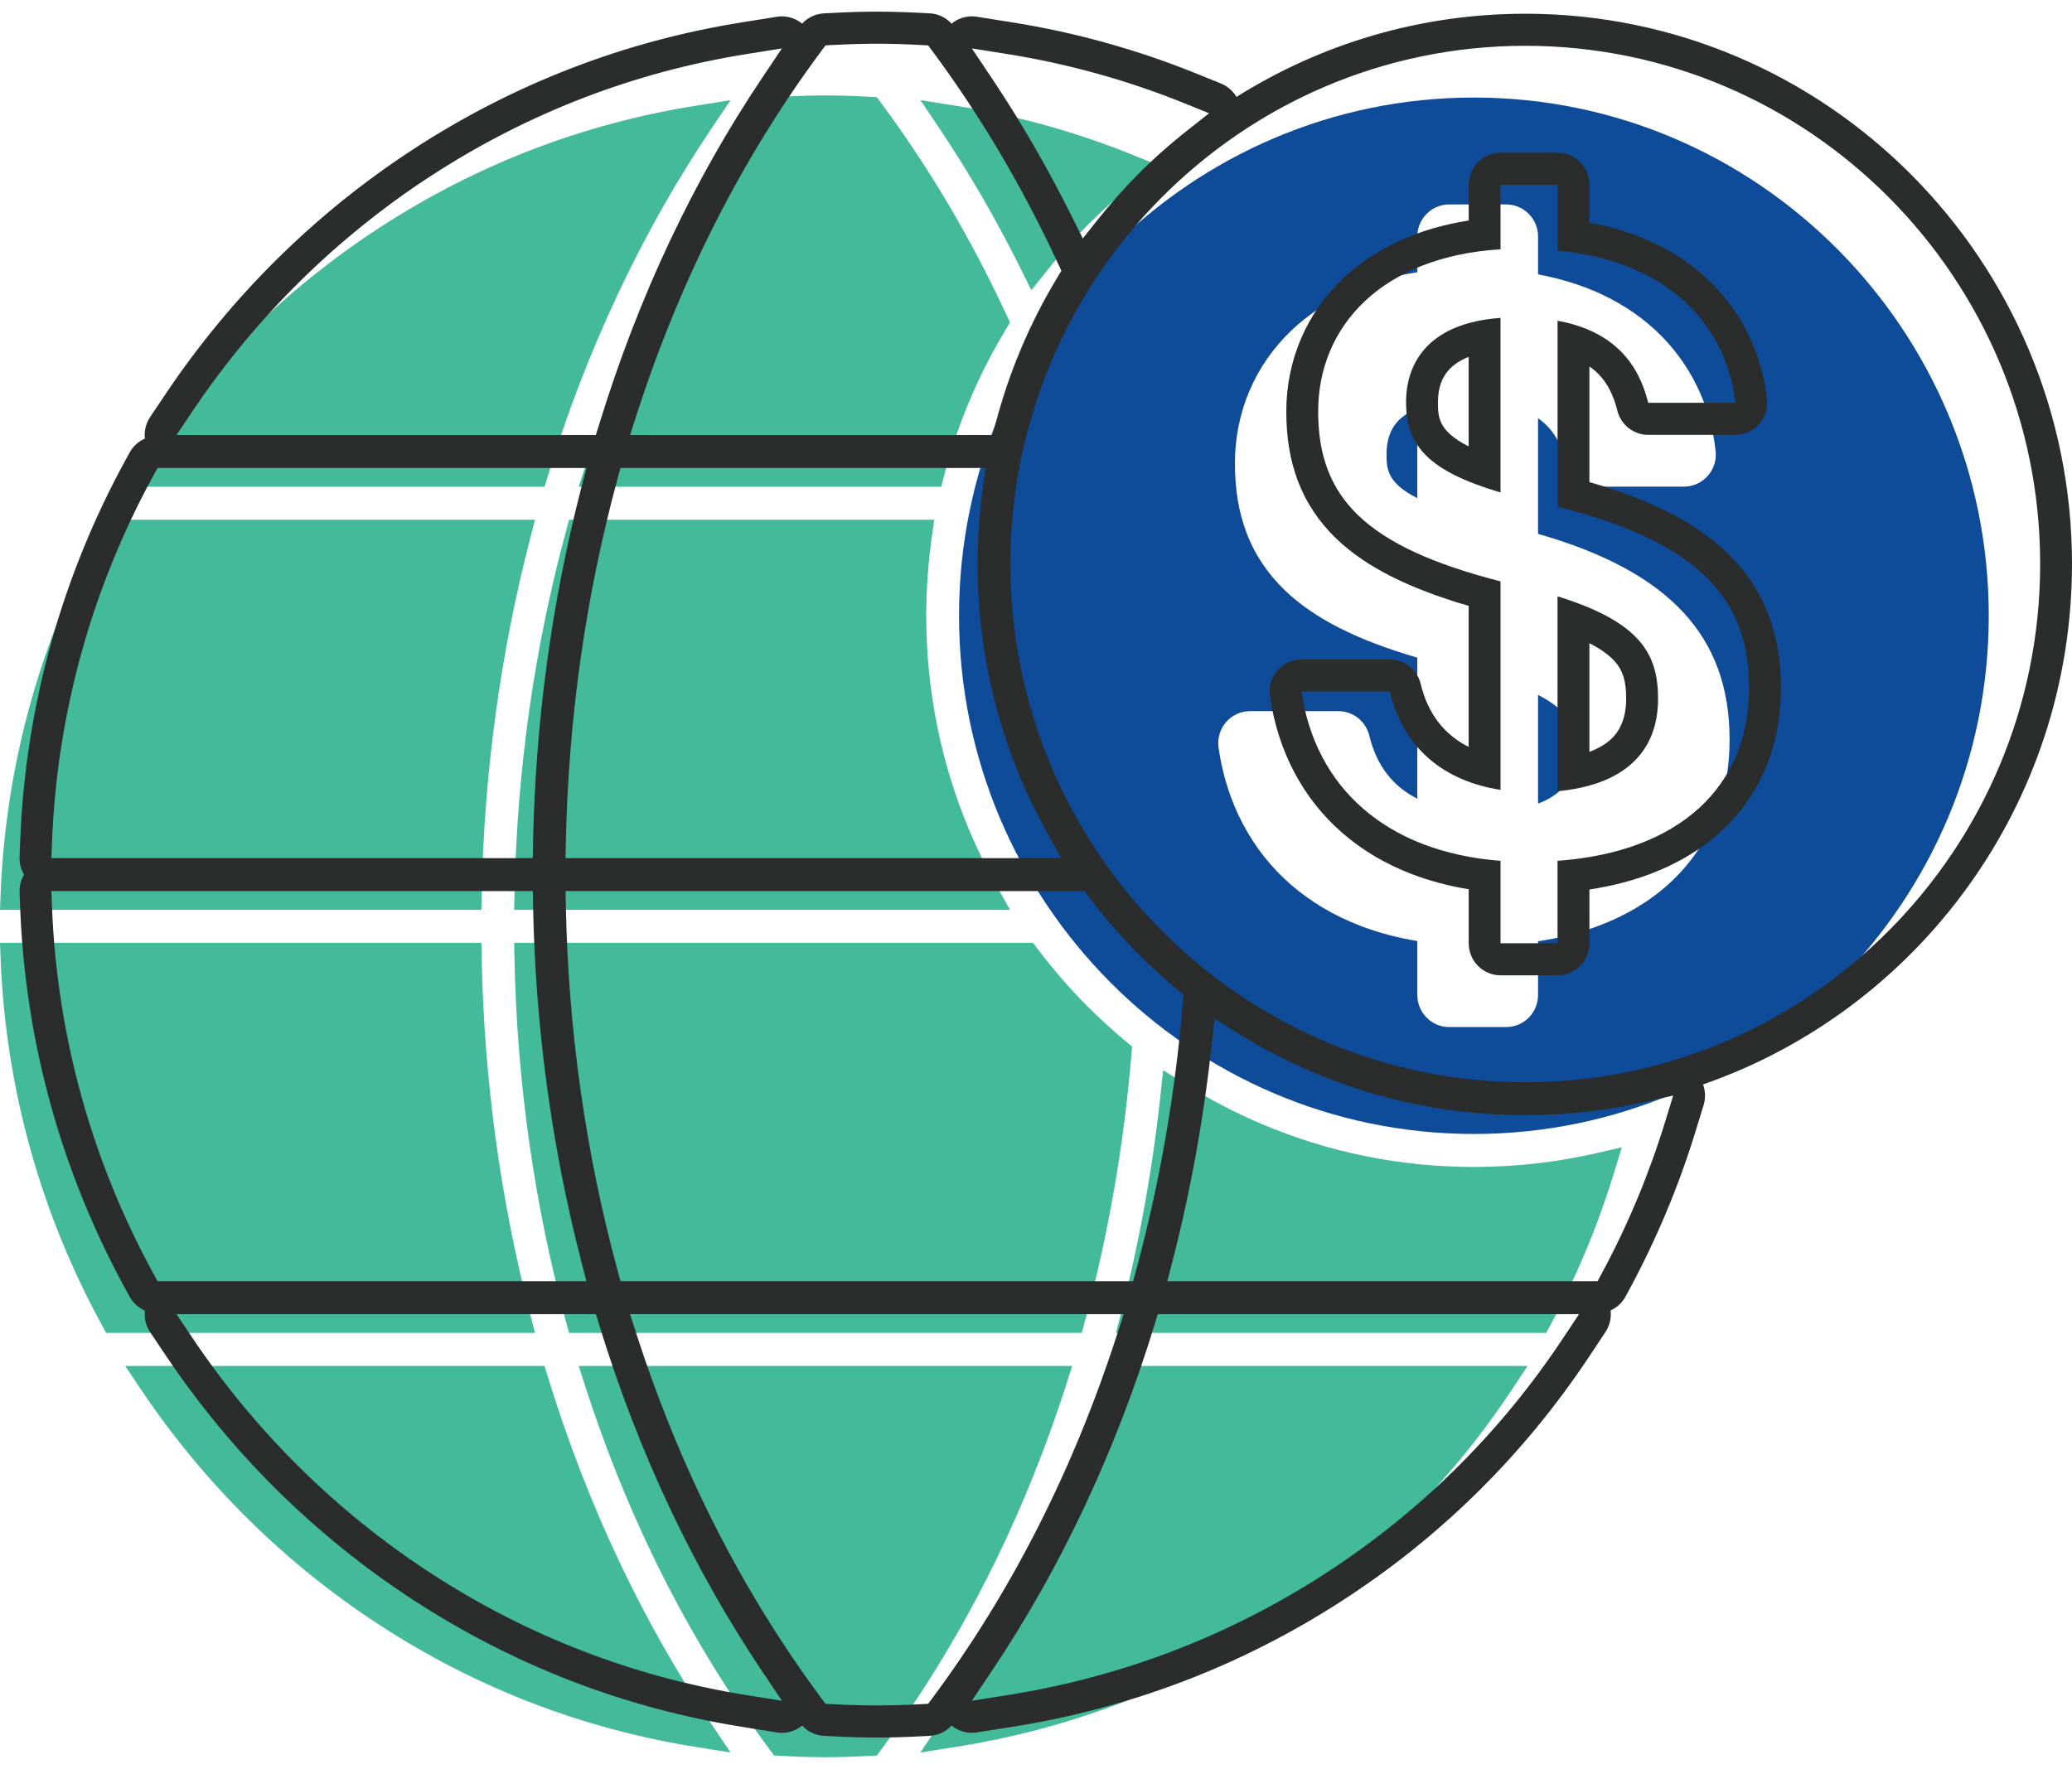
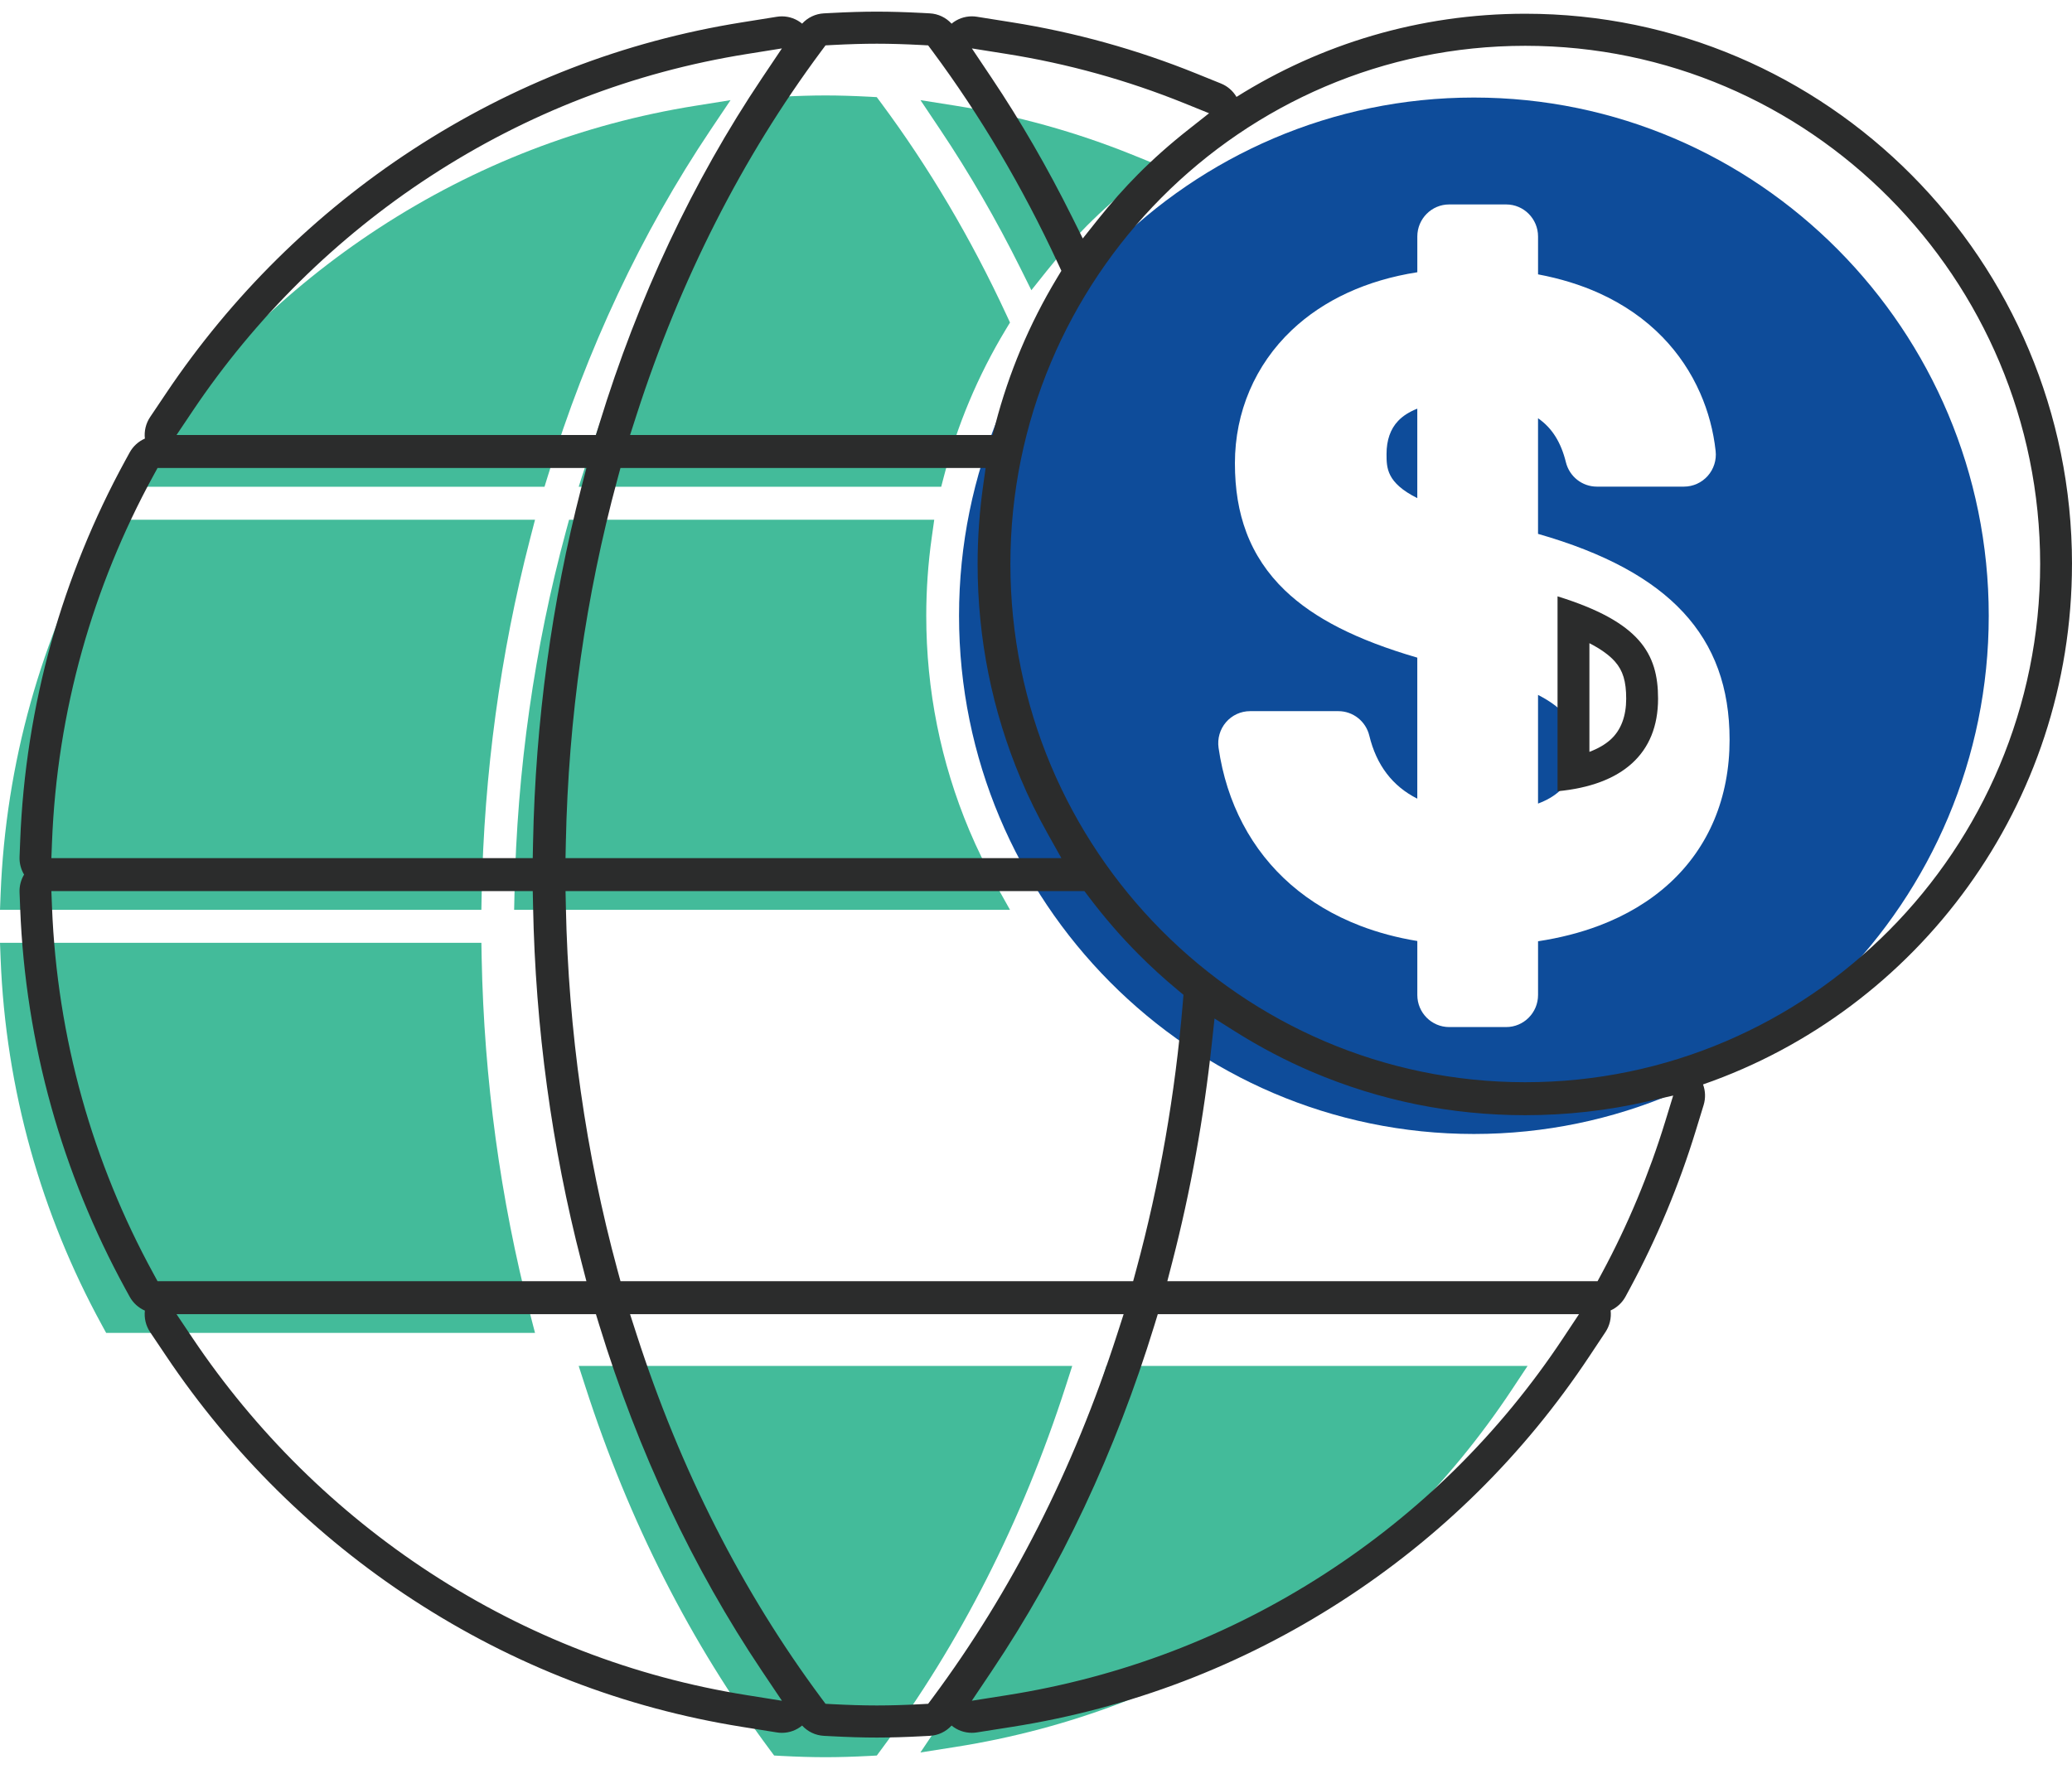
<svg xmlns="http://www.w3.org/2000/svg" width="89" height="76" viewBox="0 0 89 76" fill="none">
  <g clip-path="url(#clip0_853_3401)">
    <path d="M41.04 4.541L39.538 4.303L40.388 5.573C41.634 7.432 42.794 9.439 43.839 11.539L44.301 12.469L44.947 11.658C45.506 10.957 46.087 10.302 46.675 9.71C47.325 9.056 48.047 8.414 48.824 7.801L49.726 7.089L48.662 6.658C46.217 5.668 43.652 4.956 41.04 4.541H41.04Z" fill="#43BB9A" />
    <path d="M33.066 4.422C29.676 8.985 27.009 14.24 25.138 20.041L24.857 20.914H40.428L40.558 20.417C40.842 19.333 41.204 18.264 41.635 17.238C42.08 16.178 42.606 15.144 43.199 14.162L43.383 13.857L43.233 13.534C41.716 10.258 39.903 7.193 37.846 4.423L37.66 4.173L37.35 4.156C36.644 4.119 36.025 4.101 35.457 4.101C34.889 4.101 34.267 4.119 33.562 4.156L33.252 4.173L33.066 4.422Z" fill="#43BB9A" />
-     <path d="M48.627 44.965L48.359 44.743C47.779 44.261 47.212 43.742 46.675 43.202C45.933 42.455 45.225 41.637 44.571 40.772L44.372 40.509H22.084L22.098 41.189C22.208 46.523 22.952 51.768 24.311 56.778L24.444 57.269H46.465L46.598 56.778C47.6 53.081 48.273 49.223 48.598 45.313L48.627 44.965Z" fill="#43BB9A" />
    <path d="M4.372 56.924L4.56 57.269H22.981L22.765 56.435C21.491 51.508 20.792 46.37 20.689 41.162L20.677 40.509H0L0.027 41.202C0.135 43.982 0.569 46.746 1.316 49.416C2.043 52.019 3.071 54.545 4.372 56.924Z" fill="#43BB9A" />
    <path d="M20.689 38.438C20.792 33.23 21.49 28.092 22.765 23.166L22.981 22.331H4.56L4.372 22.676C3.072 25.055 2.044 27.581 1.316 30.184C0.569 32.855 0.136 35.619 0.027 38.399L0 39.092H20.677L20.689 38.438Z" fill="#43BB9A" />
    <path d="M41.635 35.674C40.408 32.754 39.786 29.652 39.786 26.455C39.786 25.334 39.865 24.202 40.022 23.091L40.129 22.33H24.444L24.311 22.821C22.953 27.831 22.208 33.076 22.099 38.41L22.084 39.091H43.383L42.825 38.096C42.369 37.283 41.968 36.468 41.635 35.673V35.674Z" fill="#43BB9A" />
    <path d="M5.375 20.913H23.389L23.534 20.443C25.203 15.005 27.555 10.002 30.525 5.575L31.379 4.303L29.873 4.544C25.004 5.322 20.428 7.091 16.271 9.801C14.264 11.11 12.378 12.632 10.665 14.324C8.957 16.011 7.412 17.879 6.073 19.873L5.375 20.913H5.375Z" fill="#43BB9A" />
-     <path d="M29.872 75.056L31.378 75.297L30.525 74.024C27.554 69.597 25.203 64.595 23.533 59.156L23.389 58.687H5.375L6.073 59.727C7.412 61.721 8.957 63.588 10.665 65.276C12.377 66.968 14.264 68.49 16.271 69.799C20.427 72.509 25.004 74.278 29.872 75.056Z" fill="#43BB9A" />
    <path d="M37.847 75.177C41.238 70.615 43.905 65.36 45.776 59.559L46.057 58.687H24.856L25.138 59.559C27.008 65.36 29.676 70.615 33.066 75.177L33.252 75.427L33.561 75.444C34.267 75.481 34.887 75.499 35.457 75.499C36.027 75.499 36.647 75.481 37.352 75.444L37.662 75.427L37.847 75.177Z" fill="#43BB9A" />
    <path d="M54.676 69.857C58.774 67.21 62.224 63.801 64.929 59.724L65.616 58.687H47.524L47.38 59.156C45.71 64.596 43.358 69.599 40.386 74.027L39.535 75.296L41.038 75.059C45.939 74.286 50.528 72.536 54.676 69.856L54.676 69.857Z" fill="#43BB9A" />
-     <path d="M63.309 50.138C60.134 50.138 57.053 49.512 54.153 48.276C53.031 47.799 51.922 47.217 50.857 46.547L49.961 45.983L49.848 47.041C49.504 50.246 48.932 53.407 48.15 56.435L47.935 57.269H66.415L66.603 56.92C67.717 54.853 68.632 52.658 69.325 50.397L69.662 49.295L68.545 49.551C66.843 49.941 65.081 50.138 63.309 50.138V50.138Z" fill="#43BB9A" />
    <path d="M63.309 4.191C51.115 4.191 41.194 14.179 41.194 26.456C41.194 38.734 51.115 48.722 63.309 48.722C75.504 48.722 85.424 38.734 85.424 26.456C85.424 14.179 75.504 4.191 63.309 4.191ZM71.704 37.956C70.871 38.718 69.854 39.33 68.682 39.772C67.88 40.075 67.004 40.299 66.065 40.442V42.75C66.065 43.511 65.452 44.128 64.696 44.128H62.247C61.492 44.128 60.879 43.511 60.879 42.75V40.431C60.007 40.288 59.183 40.068 58.419 39.773C57.294 39.34 56.293 38.745 55.443 38.004C53.757 36.535 52.684 34.503 52.342 32.131C52.285 31.735 52.401 31.333 52.661 31.031C52.921 30.728 53.298 30.555 53.696 30.555H57.487C58.118 30.555 58.668 30.99 58.817 31.608C59.123 32.874 59.813 33.78 60.878 34.315V28.256C58.264 27.494 56.443 26.565 55.194 25.367C54.445 24.649 53.887 23.81 53.535 22.871C53.205 21.992 53.044 21.021 53.044 19.903C53.044 17.706 53.912 15.675 55.488 14.183C56.86 12.884 58.706 12.036 60.879 11.697V10.162C60.879 9.401 61.492 8.784 62.247 8.784H64.696C65.452 8.784 66.065 9.401 66.065 10.162V11.788C67.017 11.967 67.898 12.238 68.695 12.599C69.746 13.076 70.662 13.711 71.415 14.488C72.093 15.187 72.636 15.995 73.029 16.891C73.376 17.679 73.599 18.517 73.693 19.379C73.736 19.768 73.612 20.157 73.352 20.449C73.092 20.741 72.721 20.908 72.332 20.908H68.59C67.961 20.908 67.414 20.476 67.262 19.863C67.049 19.002 66.669 18.389 66.064 17.97V22.938C68.911 23.753 70.957 24.859 72.298 26.304C73.64 27.749 74.292 29.542 74.292 31.785C74.292 34.273 73.397 36.407 71.704 37.957V37.956Z" fill="#0E4C9A" />
    <path d="M67.159 30.644C66.916 30.37 66.55 30.107 66.064 29.857V34.526C66.435 34.387 66.743 34.209 66.977 33.996C67.425 33.587 67.644 33.013 67.644 32.24C67.644 31.466 67.504 31.033 67.159 30.644Z" fill="#0E4C9A" />
    <path d="M60.878 21.402V17.558C60.534 17.694 60.256 17.87 60.053 18.086C59.724 18.433 59.557 18.911 59.557 19.507C59.557 20.102 59.557 20.741 60.877 21.402H60.878Z" fill="#0E4C9A" />
    <path d="M89 24.233C89 11.197 78.465 0.59 65.516 0.59C60.966 0.59 56.714 1.9 53.112 4.164C52.961 3.907 52.729 3.703 52.445 3.588L51.38 3.157C48.839 2.129 46.175 1.389 43.461 0.958L41.959 0.719C41.887 0.708 41.816 0.702 41.745 0.702C41.425 0.702 41.118 0.815 40.874 1.017C40.633 0.753 40.298 0.593 39.939 0.574L39.629 0.557C38.899 0.519 38.257 0.5 37.664 0.5C37.072 0.5 36.426 0.519 35.697 0.558L35.387 0.574C35.029 0.593 34.695 0.753 34.454 1.016C34.211 0.815 33.905 0.703 33.587 0.703C33.515 0.703 33.443 0.709 33.371 0.72L31.865 0.961C26.806 1.77 22.052 3.607 17.735 6.423C15.65 7.782 13.692 9.362 11.914 11.118C10.141 12.87 8.537 14.809 7.147 16.879L6.448 17.919C6.263 18.195 6.187 18.524 6.223 18.844C5.949 18.964 5.717 19.172 5.568 19.444L5.379 19.789C4.029 22.26 2.961 24.884 2.205 27.588C1.43 30.362 0.979 33.234 0.867 36.121L0.84 36.814C0.829 37.085 0.898 37.349 1.034 37.577C0.898 37.805 0.829 38.07 0.84 38.34L0.867 39.033C0.979 41.921 1.43 44.792 2.205 47.567C2.961 50.271 4.029 52.895 5.379 55.366L5.568 55.711C5.717 55.983 5.949 56.191 6.223 56.311C6.187 56.631 6.263 56.96 6.448 57.236L7.147 58.276C8.537 60.346 10.141 62.285 11.914 64.037C13.692 65.793 15.65 67.374 17.735 68.732C22.052 71.548 26.806 73.385 31.865 74.194L33.371 74.435C33.443 74.447 33.515 74.452 33.587 74.452C33.905 74.452 34.211 74.34 34.454 74.139C34.695 74.402 35.029 74.562 35.387 74.581L35.696 74.597C36.426 74.636 37.07 74.655 37.664 74.655C38.258 74.655 38.902 74.636 39.631 74.597L39.941 74.581C40.299 74.562 40.634 74.402 40.874 74.139C41.117 74.34 41.423 74.451 41.742 74.451C41.812 74.451 41.883 74.446 41.954 74.435L43.456 74.198C48.547 73.396 53.312 71.577 57.622 68.794C61.879 66.045 65.463 62.503 68.273 58.267L68.962 57.23C69.145 56.953 69.219 56.624 69.182 56.304C69.451 56.182 69.679 55.974 69.825 55.704L70.013 55.355C71.169 53.208 72.12 50.929 72.839 48.581L73.177 47.479C73.267 47.184 73.255 46.873 73.152 46.593C82.364 43.396 88.999 34.58 88.999 24.234L89 24.233ZM43.248 2.319C45.86 2.734 48.424 3.446 50.87 4.435L51.934 4.866L51.031 5.579C50.255 6.191 49.532 6.833 48.883 7.487C48.295 8.079 47.713 8.735 47.155 9.435L46.509 10.246L46.046 9.316C45.002 7.217 43.842 5.209 42.596 3.35L41.745 2.08L43.248 2.319H43.248ZM35.273 2.2L35.459 1.95L35.769 1.933C36.474 1.896 37.094 1.878 37.664 1.878C38.234 1.878 38.852 1.896 39.557 1.933L39.867 1.95L40.053 2.2C42.11 4.97 43.923 8.036 45.44 11.311L45.59 11.634L45.406 11.939C44.813 12.921 44.287 13.956 43.842 15.015C43.411 16.041 43.049 17.11 42.765 18.194L42.635 18.691H27.064L27.345 17.818C29.216 12.017 31.883 6.762 35.273 2.2ZM24.291 36.869L24.305 36.188C24.415 30.854 25.16 25.609 26.518 20.599L26.651 20.108H42.336L42.229 20.869C42.072 21.98 41.992 23.112 41.992 24.233C41.992 27.43 42.615 30.532 43.842 33.452C44.175 34.247 44.576 35.062 45.032 35.874L45.59 36.869H24.291V36.869ZM46.58 38.286L46.779 38.549C47.433 39.414 48.14 40.232 48.883 40.979C49.419 41.519 49.986 42.038 50.567 42.52L50.834 42.742L50.806 43.09C50.481 47.001 49.808 50.858 48.806 54.556L48.673 55.047H26.652L26.519 54.556C25.16 49.545 24.416 44.3 24.306 38.967L24.292 38.286H46.581H46.58ZM8.28 17.65C9.619 15.656 11.164 13.789 12.872 12.101C14.585 10.409 16.471 8.887 18.479 7.578C22.635 4.868 27.211 3.099 32.08 2.321L33.586 2.08L32.732 3.353C29.762 7.78 27.41 12.782 25.741 18.221L25.596 18.691H7.582L8.28 17.65ZM2.234 36.176C2.342 33.395 2.776 30.632 3.523 27.961C4.25 25.358 5.279 22.832 6.578 20.453L6.767 20.108H25.188L24.972 20.943C23.697 25.869 22.999 31.007 22.896 36.215L22.883 36.869H2.207L2.234 36.176ZM6.767 55.047L6.579 54.701C5.279 52.322 4.251 49.796 3.523 47.194C2.776 44.523 2.343 41.759 2.234 38.979L2.207 38.286H22.884L22.897 38.939C22.999 44.147 23.698 49.286 24.972 54.212L25.188 55.047H6.767ZM32.08 72.833C27.211 72.055 22.635 70.286 18.479 67.576C16.471 66.267 14.585 64.745 12.872 63.053C11.164 61.365 9.619 59.498 8.28 57.504L7.582 56.464H25.597L25.741 56.934C27.41 62.372 29.762 67.374 32.733 71.802L33.587 73.074L32.08 72.833H32.08ZM40.054 72.954L39.868 73.204L39.559 73.221C38.853 73.258 38.234 73.276 37.664 73.276C37.094 73.276 36.474 73.258 35.768 73.221L35.459 73.204L35.273 72.954C31.883 68.392 29.215 63.137 27.345 57.336L27.063 56.464H48.264L47.983 57.336C46.112 63.137 43.445 68.392 40.054 72.954ZM67.136 57.501C64.431 61.578 60.981 64.987 56.883 67.634C52.735 70.313 48.147 72.063 43.245 72.836L41.743 73.073L42.594 71.805C45.565 67.377 47.918 62.373 49.587 56.934L49.731 56.464H67.824L67.136 57.501L67.136 57.501ZM71.531 48.174C70.838 50.435 69.923 52.63 68.81 54.697L68.622 55.046H50.141L50.357 54.211C51.139 51.184 51.71 48.023 52.054 44.818L52.168 43.76L53.063 44.324C54.129 44.994 55.237 45.576 56.359 46.053C59.259 47.289 62.34 47.915 65.516 47.915C67.287 47.915 69.049 47.717 70.751 47.327L71.869 47.071L71.531 48.174V48.174ZM65.516 46.498C53.321 46.498 43.4 36.51 43.4 24.233C43.4 11.956 53.322 1.968 65.516 1.968C77.711 1.968 87.632 11.956 87.632 24.233C87.632 36.51 77.711 46.498 65.516 46.498L65.516 46.498Z" fill="#2B2C2C" />
-     <path d="M68.271 20.715V15.746C68.876 16.165 69.256 16.778 69.469 17.639C69.621 18.253 70.169 18.684 70.797 18.684H74.539C74.928 18.684 75.299 18.517 75.559 18.226C75.818 17.934 75.942 17.545 75.9 17.155C75.806 16.293 75.583 15.456 75.236 14.667C74.843 13.771 74.3 12.963 73.622 12.264C72.869 11.487 71.954 10.852 70.901 10.376C70.105 10.015 69.224 9.743 68.272 9.564V7.938C68.272 7.177 67.659 6.561 66.903 6.561H64.454C63.699 6.561 63.086 7.177 63.086 7.938V9.474C60.913 9.812 59.067 10.661 57.695 11.959C56.119 13.451 55.251 15.482 55.251 17.679C55.251 18.798 55.412 19.768 55.742 20.648C56.094 21.585 56.653 22.425 57.401 23.144C58.65 24.342 60.471 25.27 63.085 26.032V32.092C62.02 31.556 61.329 30.65 61.024 29.384C60.875 28.766 60.325 28.331 59.694 28.331H55.903C55.505 28.331 55.127 28.505 54.868 28.807C54.608 29.11 54.491 29.512 54.548 29.907C54.891 32.28 55.964 34.311 57.65 35.781C58.5 36.521 59.501 37.117 60.626 37.55C61.39 37.844 62.214 38.064 63.086 38.208V40.527C63.086 41.288 63.699 41.905 64.454 41.905H66.903C67.659 41.905 68.272 41.288 68.272 40.527V38.218C69.211 38.075 70.087 37.851 70.889 37.548C72.061 37.105 73.078 36.495 73.911 35.733C75.604 34.183 76.499 32.049 76.499 29.561C76.499 27.318 75.847 25.525 74.505 24.079C73.164 22.635 71.119 21.529 68.271 20.714V20.715ZM66.902 36.986V40.527H64.454V36.986C59.509 36.603 56.493 33.802 55.903 29.709H59.694C60.282 32.147 62.016 33.558 64.454 33.937V24.979C58.61 23.481 56.62 21.356 56.62 17.679C56.62 14.002 59.374 11.024 64.454 10.711V7.938H66.903V10.76C72.32 11.299 74.246 14.617 74.54 17.306H70.797C70.396 15.683 69.382 14.234 66.903 13.781V21.776C73.539 23.407 75.13 26.201 75.13 29.561C75.13 33.782 72.165 36.603 66.903 36.986L66.902 36.986Z" fill="#2B2C2C" />
    <path d="M66.902 25.622V33.996C69.677 33.734 71.22 32.384 71.22 30.018C71.22 28.08 70.439 26.721 66.902 25.622ZM69.184 31.773C68.95 31.986 68.642 32.164 68.271 32.304V27.635C68.757 27.885 69.123 28.148 69.366 28.422C69.711 28.811 69.851 29.273 69.851 30.018C69.851 30.762 69.633 31.365 69.184 31.773Z" fill="#2B2C2C" />
-     <path d="M60.396 17.284C60.396 19.128 61.316 20.23 64.453 21.16V13.658C61.37 13.88 60.396 15.575 60.396 17.284V17.284ZM62.26 15.863C62.464 15.648 62.741 15.47 63.085 15.335V19.18C61.765 18.518 61.765 17.893 61.765 17.284C61.765 16.674 61.931 16.21 62.26 15.863H62.26Z" fill="#2B2C2C" />
  </g>
  <defs>
    <clipPath id="clip0_853_3401">
      <rect width="89" height="75" fill="white" transform="translate(0 0.5)" />
    </clipPath>
  </defs>
</svg>